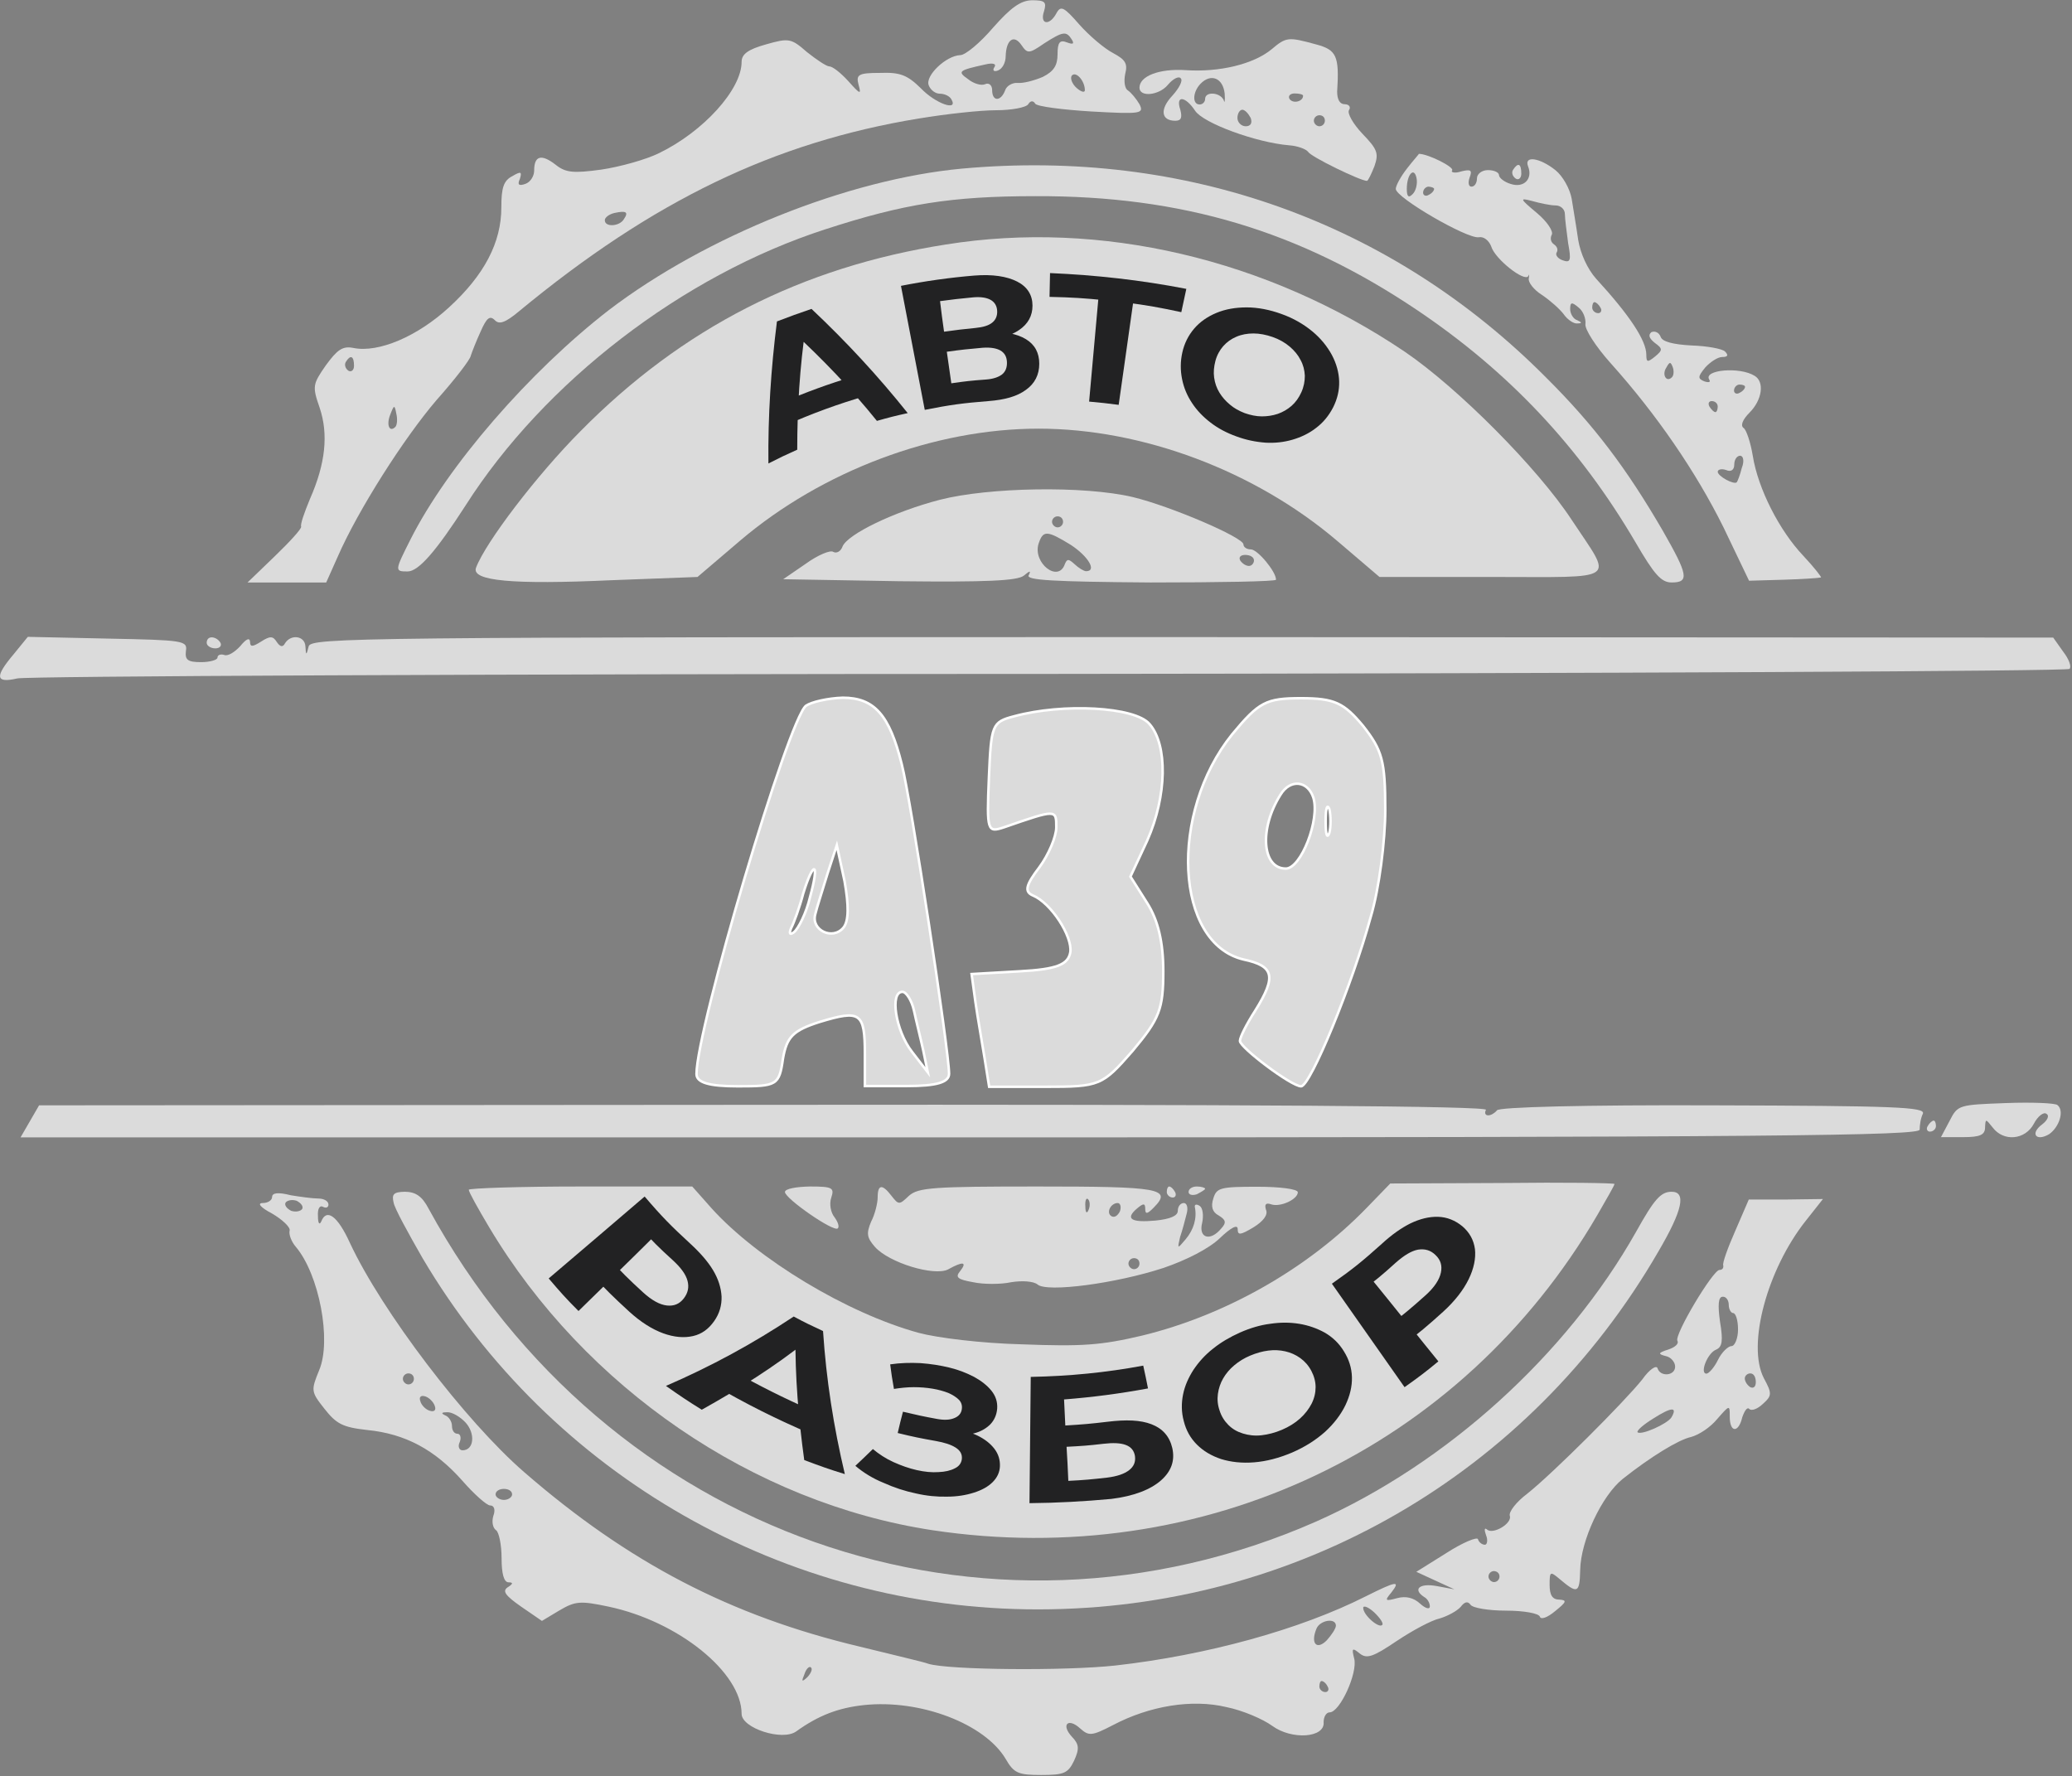
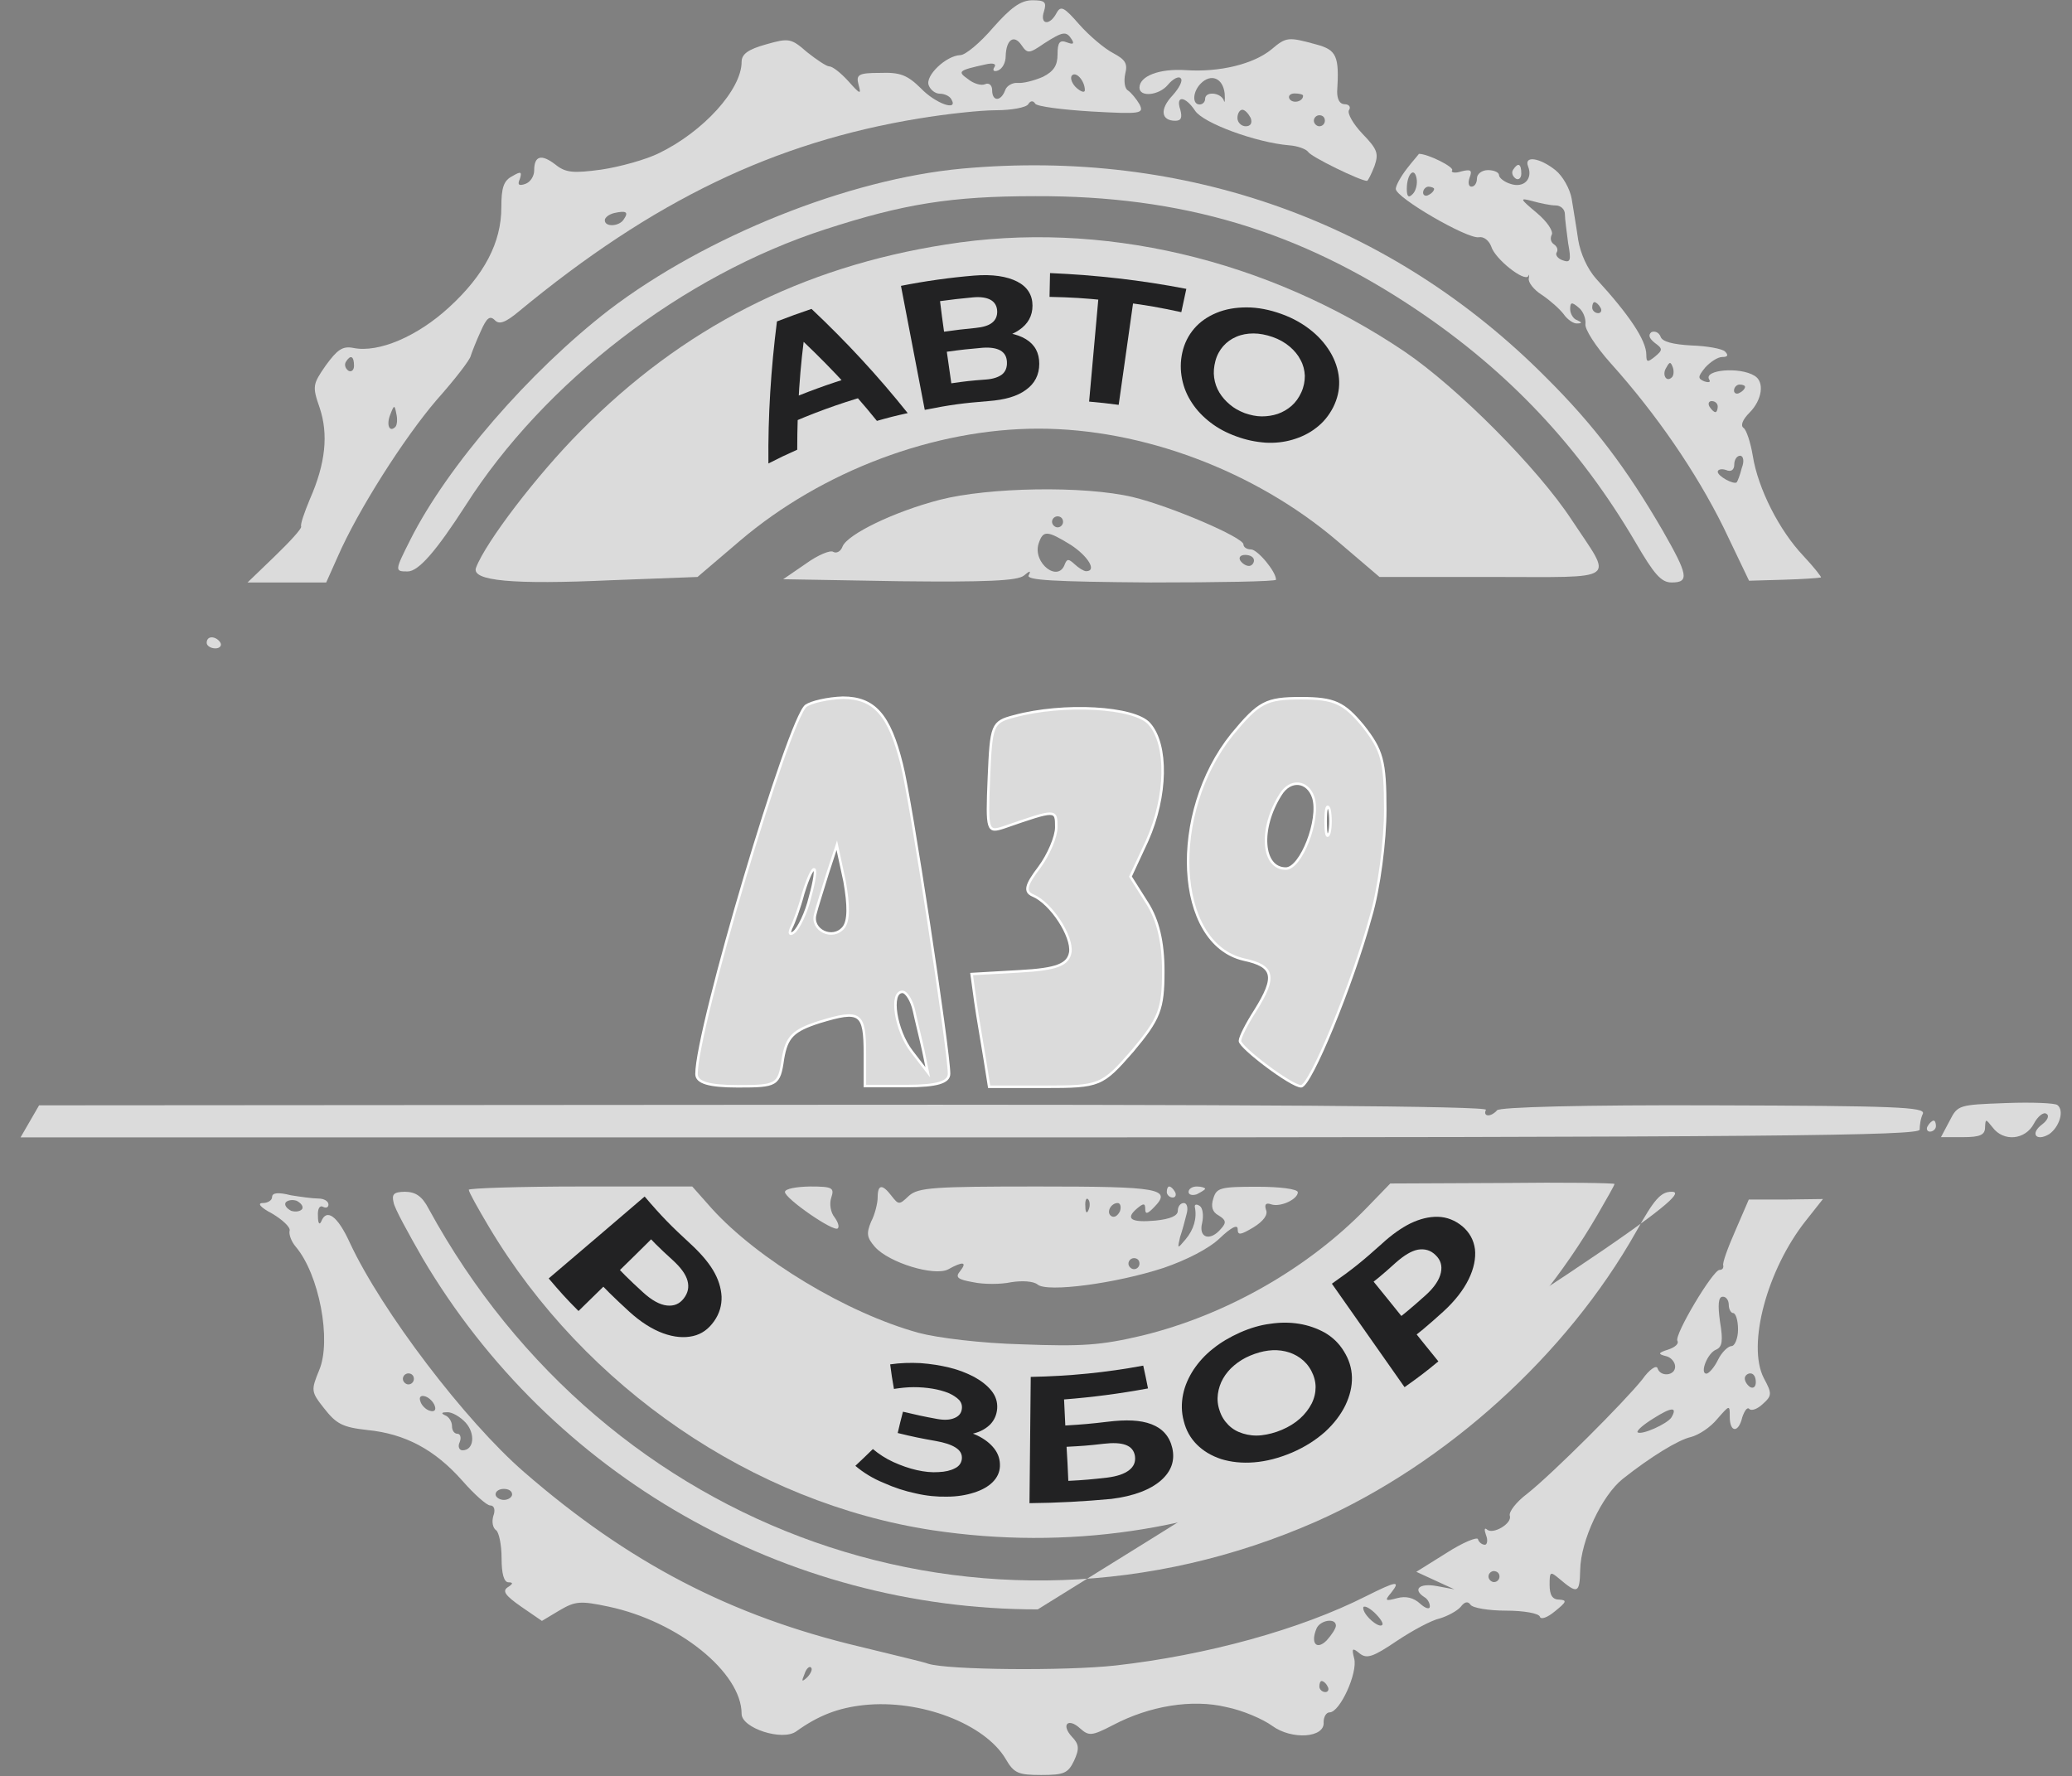
<svg xmlns="http://www.w3.org/2000/svg" width="827" height="709" viewBox="0 0 827 709" fill="none">
  <rect x="0" y="0" width="827" height="709" fill="#808080" stroke="none" />
  <g clip-path="url(#clip0_2658_1180)">
    <path d="M396.4 11C391.2 17.1 385.3 22 383.3 22C377.6 22.2 369.1 30.3 370.7 34.1C371.4 35.9 373.3 37.4 375.1 37.4C376.9 37.4 379 38.3 379.7 39.6C382.7 44.6 373.4 41.4 367.5 35.2C362.1 29.9 359.2 28.8 351.2 29.1C342.5 29.1 341.6 29.8 342.7 33.9C343.8 37.8 343.4 37.8 338.6 32.4C335.6 29.1 332.3 26.5 331 26.5C329.9 26.5 326 23.9 322.1 20.8C315.8 15.3 314.9 15.1 305.8 17.7C298.6 19.7 296 21.6 296 24.7C296 35.7 280.8 52.5 263.1 61.1C257.9 63.7 247.4 66.6 240 67.7C228.9 69.2 225.8 69 221.7 65.7C216 61.3 213.2 62.2 213.2 68.1C213.2 70.3 211.7 72.7 209.7 73.4C207.1 74.3 206.4 73.8 207.5 71.4C208.4 68.5 207.9 68.3 204.5 70.3C201 72.1 200.1 74.9 200.1 82.8C200.1 96.8 193.3 109.8 179.2 122.7C166.6 134.3 151.1 140.9 141.1 138.9C136.7 138 134.6 139.6 130 145.9C124.8 153.4 124.6 154.2 127.6 162.8C131.1 173.3 130 184.9 123.7 199.2C121.5 204.5 119.8 209.3 120.2 210.2C120.4 211.1 115.6 216.3 109.7 222L98.8 232.5H114.5H130.2L134.8 222.2C142.9 203.6 161.4 174.6 174.4 159.5C181.6 151.4 187.7 143.5 187.9 142C188.3 140.7 190.1 136.1 191.8 132.4C194.2 126.9 195.5 125.8 197.5 127.8C199.2 129.6 201.6 128.9 207.1 124.3C260.7 80 309 56.8 366.7 47.3C377.6 45.5 391.3 44 397.6 44C403.7 44 409.6 42.9 410.4 41.6C411.3 40.1 412.4 40.1 413.2 41.4C413.9 42.5 424.1 43.8 435.6 44.5C455.4 45.6 456.7 45.4 454.8 41.6C453.5 39.4 451.5 37 450.2 36.1C448.9 35.4 448.5 32.4 449.1 29.5C450.2 25.3 449.1 23.8 444.3 21.2C440.8 19.4 434.7 14.2 430.8 9.8C424.7 2.8 423.4 2.1 421.7 5.2C418.9 10.5 414.9 9.8 416.7 4.5C417.8 0.8 417.1 0.1 411.9 0.1C407.3 0.2 403.4 3.1 396.4 11ZM427.8 15.8C428.9 17.6 428.2 17.8 425.8 16.9C423 15.8 422.1 16.9 422.1 21.7C422.1 26.1 420.6 28.5 416.2 30.7C412.7 32.2 408.4 33.3 406.2 33.1C404.2 32.9 401.8 34.2 401.2 36C399.5 40.6 396 40.6 396 36C396 34 394.7 32.9 393.2 33.6C391.7 34.3 388.6 33.4 386.4 31.6C382 28.5 382.5 28.1 393.4 25.7C396.4 25 397.8 25.5 396.9 26.8C396 28.1 396.7 28.8 398.4 28.1C400.1 27.4 401.4 25 401.4 22.4C401.6 15.8 404.7 13.6 407.7 18C410.1 21.5 410.7 21.5 416.8 17.3C424.3 12.5 425.6 12.3 427.8 15.8ZM433 36C433 37.1 431.5 36.7 429.7 35.1C428 33.6 427.1 31.4 427.7 30.3C429.3 28.1 433 32.2 433 36ZM249 87.5C247.3 90.4 241.4 90.8 241.4 87.9C241.4 86.8 243.1 85.5 245.3 85C249.9 84 251 84.6 249 87.5ZM141.3 146C141.3 147.8 140.2 148.6 139.1 148C137.8 147.1 137.4 145.6 138 144.5C139.9 141.4 141.3 142.1 141.3 146ZM157.8 170.4C155.4 172.8 154.1 169.5 155.8 165.4C157.3 161.5 157.5 161.5 158.2 165.2C158.7 167.3 158.5 169.7 157.8 170.4Z" fill="#DBDBDB" />
    <path d="M507.5 19.7C500.3 25.6 486.8 28.9 473.3 28C462.6 27.3 454.8 30.4 454.8 35C454.8 38.9 462.6 38.1 466.1 33.9C468.1 31.5 470.5 30.2 471.3 31.3C472.2 32.2 470.6 35.2 468 38.1C462.8 43.6 463.4 48.2 469.1 48.2C471.5 48.2 471.9 46.9 471.1 43.8C469.1 37.9 473.1 38.3 477 44.2C480.3 49.2 501.4 56.9 514.5 58C517.8 58.2 521.3 59.5 522.1 60.6C523.2 62.6 543 72.2 545.6 72.2C546 72.2 547.3 69.6 548.6 66.3C550.3 61.3 549.9 59.7 543.8 53.4C540.1 49.5 537.7 45.3 538.4 44C539.3 42.7 538.4 41.6 536.7 41.6C534.7 41.6 533.7 39.6 533.7 36.6C534.6 22.3 533.5 19.9 525.2 17.7C514.2 14.7 513.4 14.7 507.5 19.7ZM488.8 37.3C489 40.4 488.8 41.5 488.4 39.9C486.9 36.8 481 36.4 481 39.5C481 40.6 480.1 41.7 478.8 41.7C475.8 41.7 476 36.7 479.2 33.4C483.3 29.2 488.1 31.1 488.8 37.3ZM520.1 38.2C520.1 40.6 516 41.5 514.7 39.5C514 38.4 514.9 37.3 516.7 37.3C518.6 37.3 520.1 37.7 520.1 38.2ZM499.2 47.1C499.9 49.1 499.2 50.4 497.2 50.4C495.5 50.4 493.9 48.9 493.9 47.1C493.9 45.3 494.8 43.8 495.9 43.8C497 43.9 498.3 45.4 499.2 47.1ZM528.8 48.2C528.8 49.3 527.9 50.4 526.6 50.4C525.5 50.4 524.4 49.3 524.4 48.2C524.4 46.9 525.5 46 526.6 46C528 46 528.8 46.9 528.8 48.2Z" fill="#DBDBDB" />
    <path d="M561.7 67.1C559.1 70.4 557.1 74.1 557.1 75.4C557.1 78.9 585.6 95.4 590.2 94.7C592.2 94.3 594.3 96 595.2 98.4C596.7 103.4 608.5 112.7 610 110.2C610.4 109.1 610.4 109.8 610.2 111.1C609.8 112.6 612.2 115.7 615.4 117.7C618.7 119.9 622.6 123.4 624.1 125.4C625.6 127.6 628.2 129.3 629.5 129.1C631.5 129.1 631.5 128.7 629.5 127.8C628 127.4 626.7 125.2 626.7 123.4C626.7 120.5 627.4 120.5 630 122.7C632 124.2 633 127.3 632.8 129.3C632.4 131.3 636.9 138.3 642.8 144.9C661.3 165.5 677 188.5 687.9 210.5L698.1 231.8L712 231.4C719.4 231.2 726.2 230.7 726.8 230.5C727.2 230.5 724.2 226.6 719.8 221.9C710.2 211.8 701.7 195.1 699.6 182C698.7 176.5 697 171.5 695.9 170.8C694.6 169.9 695.5 167.5 698.3 164.7C703.3 159.7 704.4 152.4 700.3 150C694.4 146.3 679.8 147.6 682.2 151.5C682.9 152.6 682 152.8 680.2 152.2C677.6 151.1 677.6 150.4 680.6 146.7C682.6 144.5 685.6 142.5 687.4 142.5C689.6 142.5 690 141.8 688.5 140.3C687.4 139.2 681.3 138.1 675.2 137.9C667.8 137.5 663.4 136.4 662.8 134.4C662.1 132.6 660.4 132 659.1 132.6C657.8 133.7 658.2 135 660.4 136.8C663.7 139.2 663.7 139.7 660.6 142.3C657.6 144.7 657.1 144.7 657.1 141.6C657.1 135.9 650.4 125.8 637.1 111.3C633.6 107.4 630.8 101.2 629.9 95.7C629.2 90.7 627.9 83.2 627.3 79.3C626.6 75.4 623.8 70.3 620.8 67.9C614.5 62.9 608.2 62 609.9 66.4C611.9 71.4 608.2 75.2 602.9 73.4C600.5 72.7 598.3 71 598.3 69.9C598.3 68.8 596.3 67.9 593.9 67.9C591.5 67.9 589.5 69.4 589.5 71.2C589.5 73 588.6 74.5 587.3 74.5C586.2 74.5 585.8 73 586.6 70.8C587.7 67.9 587 67.5 583.3 68.4C580.7 69.3 578.9 68.8 579.6 68C580.5 66.7 570 61.4 566.3 61.4C566.5 61.4 564.1 64 561.7 67.1ZM563.9 77.4C562.2 79.2 561.5 78.5 561.5 75.4C561.5 69.5 564.5 66.4 565.4 71.2C565.8 73.2 565.2 76.1 563.9 77.4ZM572.4 75.4C572.4 76.1 571.5 77.2 570.2 77.8C569.1 78.5 568 78 568 76.9C568 75.6 569.1 74.5 570.2 74.5C571.5 74.6 572.4 75 572.4 75.4ZM620.9 82C622.9 82 624.6 83.5 624.6 85.5C624.6 87.3 625.3 92.5 625.9 97.1C627.2 104.1 626.8 105 623.7 103.9C621.7 103.2 620.7 101.7 621.3 100.8C622 99.7 621.5 98.4 620.2 97.5C618.9 96.6 618.7 95.1 619.3 93.8C620.2 92.5 617.6 88.5 613.4 85C606.6 79.3 606.4 78.9 611.4 80.2C614.6 81.1 618.8 82 620.9 82ZM638.8 122.8C639.5 123.9 639 125 637.9 125C636.6 125 635.5 123.9 635.5 122.8C635.5 121.5 635.9 120.6 636.4 120.6C637 120.6 638.1 121.5 638.8 122.8ZM667.3 150.6C665.1 152.8 663.2 149.5 665.1 146.7C666.4 144.3 666.8 144.3 667.7 146.7C668.2 148.2 668 150 667.3 150.6ZM696.5 154.4C696.5 155.1 695.6 156.2 694.3 156.8C693.2 157.5 692.1 157 692.1 155.9C692.1 154.6 693.2 153.5 694.3 153.5C695.6 153.5 696.5 153.9 696.5 154.4ZM685.6 162.3C685.6 163.4 685.2 164.5 684.7 164.5C684 164.5 683 163.4 682.3 162.3C681.6 161 682.1 160.1 683.2 160.1C684.5 160.1 685.6 161 685.6 162.3ZM695.2 186.8C694.5 189.7 693.5 192.1 693.2 192.5C692.1 193.6 685.6 190.1 685.6 188.3C685.6 187.4 687.1 187 688.9 187.6C690.9 188.5 692.2 187.6 692.2 185.4C692.2 183.4 693.3 181.9 694.6 181.9C695.8 182 696.3 184 695.2 186.8Z" fill="#DBDBDB" />
    <path d="M384 67.3C338.5 71.5 281.7 94.3 243.1 123.7C211.3 148.3 178.6 186 163.8 215.4C157.5 227.9 157.5 228.1 162.7 228.1C167.1 228.1 174.2 219.8 185.8 201.8C217.2 152.5 272.5 109.9 329.5 91.5C360.6 81.4 379.6 78.3 413.3 78.3C471.7 78.1 518.5 92.1 565.5 123.7C602.1 148.3 630.4 178.3 652.8 216.5C660.2 229.2 663 232.5 667.2 232.5C674.4 232.5 673.7 229.4 663.7 211.9C649.3 187.1 636.3 169.8 617.1 150.7C555.4 88.6 473.1 59.2 384 67.3Z" fill="#DBDBDB" />
    <path d="M603.9 67.8C603.2 68.9 603.7 70.4 605 71.3C606.1 72 607.2 71.1 607.2 69.3C607.2 65.3 605.9 64.7 603.9 67.8Z" fill="#DBDBDB" />
    <path d="M377.5 97.6C320 106.6 272.3 130.9 231.6 172.2C214.4 189.5 193.9 216.3 190 226.6C188 231.9 204.6 233.4 244 231.6L278.4 230.3L295.4 215.8C328.1 188 372.9 171.1 414.5 171.1C456.1 171.1 500.9 188 533.6 215.8L550.6 230.3H595.5C647.1 230.3 643.8 232.5 627.3 207.5C613.8 186.9 582 154.9 560.701 140.4C505.701 103.3 439.1 87.7 377.5 97.6Z" fill="#DBDBDB" />
    <path d="M375.1 199.5C356.6 204.3 338.3 213.3 336.3 218.1C335.6 220.1 333.9 221 332.6 220.3C331.5 219.4 326.3 221.6 321.5 225.1L312.6 231.2L359 232C393.8 232.4 406 231.8 408.6 229.8C411 227.8 411.6 227.6 410.6 229.6C409.3 231.6 420.6 232.2 459.2 232.5C486.6 232.5 509.3 232.1 509.3 231.4C509.3 228.1 501.9 219.3 499.3 219.3C497.6 219.3 496.3 218.4 496.3 217.3C496.3 214.5 467.1 202 452.1 198.4C432.6 193.8 394.5 194.5 375.1 199.5ZM424.3 208.3C424.3 209.4 423.4 210.5 422.1 210.5C421 210.5 419.9 209.4 419.9 208.3C419.9 207 421 206.1 422.1 206.1C423.4 206.1 424.3 207 424.3 208.3ZM427.4 217.5C434.4 222.1 437.9 228 433.5 228C432.6 228 430.5 226.7 428.9 225.2C426.5 223 425.9 223 425 225.2C422.4 232.7 412.2 224.8 414.5 217.1C416.3 211.6 417.8 211.6 427.4 217.5ZM500.5 223.7C500.5 224.8 499.6 225.9 498.5 225.9C497.2 225.9 495.7 224.8 495 223.7C494.3 222.4 495.2 221.5 497 221.5C499 221.5 500.5 222.4 500.5 223.7Z" fill="#DBDBDB" />
-     <path d="M5.4 261.2C-2.2 270.2 -1.8 272.8 6.9 270.8C10.6 269.9 196.3 269 419.3 269C642.3 268.8 825.2 267.9 826 267C826.9 266.1 825.8 263.1 823.4 260L819.5 254.5L471.8 254.3C142.6 254.3 124.1 254.5 123.2 258C122.3 261.7 122.1 261.7 121.9 258C121.7 253.8 116.2 253 113.8 256.7C112.9 258.5 111.8 258.2 110.5 256.3C109 253.9 107.9 253.7 104.2 256.1C100.7 258.3 99.8 258.3 99.8 256.1C99.6 254.3 98.1 255.2 95.9 257.9C93.7 260.3 90.9 262.1 89.4 261.4C88.1 261 86.8 261.4 86.8 262.5C86.8 263.4 83.8 264.3 80.3 264.3C74.9 264.3 73.8 263.4 74.2 259.9C74.9 255.7 73.3 255.5 43.1 254.9L11.1 254.2L5.4 261.2Z" fill="#DBDBDB" />
    <path d="M82.5 256.6C82.5 257.7 84 258.8 86 258.8C87.7 258.8 88.6 257.7 88 256.6C87.3 255.3 85.8 254.4 84.5 254.4C83.3 254.4 82.5 255.2 82.5 256.6Z" fill="#DBDBDB" />
    <path d="M800.6 440.299C781.9 440.999 781.4 440.999 778.2 447.299L774.7 453.9H783.6C790.3 453.9 792.3 453 792.3 450C792.5 446.5 792.5 446.5 795.3 450C799.7 455.9 808.4 455 811.8 448.5C813.3 445.6 815.7 443.7 816.8 444.6C818.1 445.3 817.2 447.199 815.1 448.799C810.1 452.499 812.7 455.8 817.9 452.7C822 449.8 824 443.3 821.2 441.1C820.4 440.3 811 439.899 800.6 440.299Z" fill="#DBDBDB" />
    <path d="M11.9 447.6L8.2 454H387.1C710 454 766.2 453.3 766.2 450.9C766.2 449.1 766.6 446.3 767.5 444.5C768.4 441.9 756.8 441.4 683.7 441.2C632.3 441 598.1 441.9 597.5 443.2C596.6 444.3 595.1 445.2 594 445.2C592.7 445.2 592.5 444.1 593.1 443C594 441.5 502.3 440.8 305 441L15.6 441.2L11.9 447.6Z" fill="#DBDBDB" />
    <path d="M769.4 449.5C768.7 450.6 769.2 451.7 770.3 451.7C771.6 451.7 772.7 450.6 772.7 449.5C772.7 448.2 772.3 447.3 771.8 447.3C771.2 447.3 770.1 448.2 769.4 449.5Z" fill="#DBDBDB" />
    <path d="M545.6 482C522.1 506.3 489.2 525 455.9 533.1C439.4 537 431.9 537.5 408 536.6C391.7 536.2 374 534 366.6 532C337.9 524.1 302.4 502.6 284.1 482.4L276.3 473.6H231.7C207.1 473.6 187.1 474.3 187.1 474.9C187.1 475.8 190.8 482.4 195.2 489.8C233.5 554 300.6 599.9 372.2 610.8C480.2 627 583.2 578.3 637.6 484.9C641.3 478.5 644.4 473.1 644.4 472.6C644.4 472.2 624.4 471.9 599.8 472.2L554.9 472.4L545.6 482Z" fill="#DBDBDB" />
    <path d="M313.3 475.8C313.3 478.4 332.9 492 334.4 490.3C335.1 489.6 334.4 487.7 333.1 485.9C331.6 484.1 330.9 480.6 331.8 478C333.1 474.1 332.2 473.6 323.3 473.6C317.8 473.7 313.3 474.5 313.3 475.8Z" fill="#DBDBDB" />
    <path d="M350.3 478C350.3 480.2 349.2 484.8 347.7 487.6C345.7 492.4 346 494 349.2 497.7C354.9 504.1 372.9 509.5 378.4 506.7C384.3 503.4 386.2 503.6 383.2 507.4C381.2 509.8 382.1 510.7 388.4 511.8C392.5 512.7 399.5 512.7 403.6 511.8C408 511.1 412.5 511.4 414.1 512.7C417.8 516 445.5 512.3 464.4 506.1C473.5 503 482.5 498.4 486.8 494.3C491.4 489.9 494 488.6 494 490.6C494 493.2 495.1 493 500.3 489.9C504.2 487.5 506.2 484.9 505.3 482.9C504.6 480.7 505.3 480 507.3 480.7C511 482 518 478.7 518 475.9C518 474.6 510.8 473.7 501.9 473.7C487.1 473.7 485.6 474.1 484.3 478.3C483.2 481.6 483.9 483.8 486.3 485.1C489.3 486.9 489.6 488 487.4 490.4C483 495.7 478.3 494.1 479.8 488.2C480.5 485.1 480 482.1 478.9 481.4C477.6 480.5 476.7 480.7 476.9 481.8C477.8 486.2 476.5 490.8 473.2 494.7C469.9 498.6 469.9 498.6 471 493.8C471.9 491.2 473 487 473.6 484.6C474.3 482.2 473.8 480.2 472.5 480.2C471.2 480.2 470.1 481.5 470.1 483.3C470.1 485.3 467.1 486.6 461.2 487.2C451.4 488.1 449 486.5 453.8 482.4C456.4 480.2 457.1 480.2 457.1 482.6C457.1 484.8 458 484.6 460.6 481.9C468 474.4 462.6 473.6 414.2 473.6C372.6 473.6 366.5 474 362.8 477.3C358.9 481 358.7 481 355.8 477.3C352.2 472.6 350.3 472.6 350.3 478ZM434.5 482.9C433.8 484.7 433.2 484 433.2 481.6C433 479.2 433.6 477.9 434.3 478.7C435 479.4 435.2 481.3 434.5 482.9ZM447 483.5C446.1 485.3 444.8 486.1 443.7 485.5C441.3 484.2 443.3 480.2 446.1 480.2C447.2 480.2 447.6 481.8 447 483.5ZM454.8 504.4C454.8 505.5 453.9 506.6 452.6 506.6C451.5 506.6 450.4 505.5 450.4 504.4C450.4 503.1 451.5 502.2 452.6 502.2C453.9 502.2 454.8 503 454.8 504.4Z" fill="#DBDBDB" />
    <path d="M465.7 475.8C465.7 476.9 466.8 478 468.1 478C469.2 478 469.6 476.9 469 475.8C468.3 474.5 467.3 473.6 466.6 473.6C466.1 473.7 465.7 474.5 465.7 475.8Z" fill="#DBDBDB" />
    <path d="M474.4 475.8C474.4 476.9 475.9 477.3 477.7 476.7C479.4 475.8 481 474.9 481 474.5C481 474.1 479.5 473.6 477.7 473.6C475.9 473.6 474.4 474.5 474.4 475.8Z" fill="#DBDBDB" />
    <path d="M108.6 477.8C108.6 479.1 106.9 480.2 104.9 480.2C102.5 480.2 104 482 108.6 484.4C112.7 486.8 116 489.9 115.6 491.2C115.2 492.7 116.3 495.6 118 497.6C127.4 508.6 132.4 535.1 127.4 546.9C124.1 555 124.1 555.5 129.4 562.2C134.2 568.3 136.6 569.7 146.6 570.8C161.8 572.3 173.6 578.7 184.5 591C189.3 596.5 194.3 600.9 195.6 600.9C197.3 600.9 197.8 602.7 196.9 605.1C196.2 607.5 196.7 609.9 198 610.8C199.1 611.5 200.2 616.5 200.2 622C200.2 628.1 201.1 631.6 203 631.6C205 631.6 204.7 632.3 202.6 633.6C200.4 635.1 201.7 636.9 208 641.3L216.3 647L223.3 642.8C229.6 639.1 231.6 638.9 242.9 641.3C270.8 647.2 296 667.6 296 684.1C296 689.8 312.3 695.1 317.8 691.1C326.7 684.7 334.6 681.7 344.8 680.6C367.4 678.2 393.1 688.1 401.4 702.1C404.7 707.8 406.4 708.5 415.6 708.5C424.7 708.5 426.3 707.8 428.7 702.8C430.9 698 430.7 696.2 427.8 693.2C423.4 688.4 426.3 685.5 431.1 689.9C434.6 693 435.7 693 444.2 688.6C458.8 680.9 475.8 678.1 489.5 681.4C496 682.7 504.1 686.2 507.8 688.9C515.6 694.6 528.9 693.7 528.3 687.4C528.3 685.2 529.4 683.5 530.7 683.5C534.8 683.5 542 667.7 540.5 662C539.4 657.8 539.8 657.6 542.7 660C545.5 662.2 547.9 661.5 557.5 655C563.8 650.8 571.4 646.7 574.7 646C577.7 645.1 581.5 643.1 583 641.4C584.5 639.4 585.8 639 586.9 640.5C587.6 641.8 594.1 642.9 601.1 642.9C608.3 642.9 614.2 644 614.6 645.3C615 646.6 617.6 645.7 620.7 643.1C625.3 639.4 625.5 638.7 622.4 638.5C619.6 638.5 618.5 636.7 618.5 632.6C618.5 627.3 618.7 627.1 622.4 630.2C629.6 636.3 630.5 636.1 630.7 626.7C630.9 614.9 639.4 596.9 647.7 590.3C658.8 581.5 669.9 574.7 674.9 573.6C678.2 572.7 682.7 569.7 685.4 566.4C690.4 560.7 690.4 560.7 690.4 565.5C690.4 571.9 693.9 572.1 695.4 565.7C696.3 563.1 697.4 561.5 698.2 562.4C699.1 563.3 701.5 562.4 703.6 560.4C707.3 557.1 707.3 556.2 704 550.1C697.2 536.9 705.3 506.7 720.8 487.2L727.6 478.6L712.8 478.8H698L692.6 491.3C689.6 498.1 687.4 504.2 687.8 505.1C688 506.2 687.4 506.9 686.3 506.9C683.7 506.9 668.2 532.8 669.5 535.2C670.2 536.3 668.6 537.8 665.8 538.7C661.7 540 661.7 540.5 664.9 541.3C666.9 541.7 668.6 543.7 668.6 545.5C668.6 549.2 662.7 549.7 661.6 546.2C661.2 544.7 658.3 546.6 655.5 550.6C648.5 559.4 619.8 588.1 609.6 596.2C605.2 599.5 602.2 603.4 602.6 605C603.7 608.1 595.8 612.7 593.5 610.5C592.4 609.6 592.4 610.7 593.1 612.7C594 614.9 593.5 616.6 592.7 616.6C591.6 616.6 590.3 615.7 589.9 614.4C589.7 613.3 583.8 615.7 577.3 619.9L565.3 627.4L572.9 630.9L580.5 634.4L573.5 633.1C566.5 631.8 563.7 634.4 568.5 637.5C569.8 638.2 570.7 639.9 570.7 641.2C570.7 642.5 569 642.1 566.8 640.1C564.2 637.7 561.1 637 557.7 637.9C552.9 639.2 552.5 639 555.3 635.7C559.2 630.7 557.3 631.1 545.1 637.2C519 650.4 481.7 660.7 445.2 664.8C425.2 667 378.4 666.6 370.5 664.1C368.8 663.4 356.6 660.6 343.3 657.3C291.5 645 250.8 623.7 209.2 587.6C185.7 567.2 152.4 523.4 139.7 496.2C134.7 485.2 130.3 482.2 128.2 487.6C127.5 489.1 126.9 488.3 126.9 485.4C126.7 482.5 127.6 481 128.9 481.7C130.2 482.4 131.1 481.9 131.1 480.8C131.1 479.5 129.4 478.4 127 478.4C124.8 478.4 119.8 477.7 116.1 477.1C111 475.8 108.6 476.1 108.6 477.8ZM120.6 482.6C119.9 483.5 118 483.9 116.2 483.3C114.5 482.4 113.4 481.1 114 480C114.7 479.1 116.6 478.7 118.4 479.3C120.1 480.2 121.2 481.5 120.6 482.6ZM690 520.8C690 522.6 690.9 524.1 691.7 524.1C692.8 524.1 693.7 527 693.7 530.7C693.7 534.2 692.4 537.3 691.1 537.3C689.8 537.3 687.2 539.7 685.7 542.8C684.2 545.9 682 548.3 681.1 548.3C678.3 548.3 681.5 540 685 538.7C687.4 537.6 687.8 535.2 686.5 527.5C685.6 520.9 685.8 517.6 687.6 517.6C688.9 517.5 690 519 690 520.8ZM165.2 550.4C165.2 551.5 164.3 552.6 163 552.6C161.9 552.6 160.8 551.5 160.8 550.4C160.8 549.1 161.9 548.2 163 548.2C164.3 548.2 165.2 549.1 165.2 550.4ZM700.8 551.7C700.8 553.5 699.9 554.3 698.6 553.7C697.5 553 696.4 551.5 696.4 550.2C696.4 549.1 697.5 548.2 698.6 548.2C700 548.2 700.8 549.7 700.8 551.7ZM173.5 561.1C174.2 562.9 173.3 563.7 171.5 563.1C170 562.7 168.2 560.9 167.8 559.4C167.1 557.6 168 556.8 169.8 557.4C171.3 557.9 173 559.6 173.5 561.1ZM667.1 565.8C665.4 568.4 655.1 573 653.6 571.7C653.2 571 656 568.6 659.9 566.2C667.1 561.6 669.7 561.4 667.1 565.8ZM185.9 567.9C189.8 572.3 189.2 578.9 184.6 578.9C183.3 578.9 182.6 577.4 183.5 575.6C184.2 573.8 183.7 572.3 182.6 572.3C181.3 572.3 180.4 571 180.4 569.2C180.4 567.4 179.1 565.5 177.8 565C175.8 564.1 176.3 563.7 178.5 563.7C180.4 563.6 183.7 565.5 185.9 567.9ZM204.4 596.5C204.4 597.6 202.9 598.7 201.1 598.7C199.4 598.7 197.8 597.6 197.8 596.5C197.8 595.2 199.3 594.3 201.1 594.3C202.9 594.3 204.4 595.1 204.4 596.5ZM598.5 629.3C598.5 630.4 597.6 631.5 596.3 631.5C595.2 631.5 594.1 630.4 594.1 629.3C594.1 628 595.2 627.1 596.3 627.1C597.6 627.2 598.5 628 598.5 629.3ZM551.7 648.6C550.4 650.1 544.1 644.7 544.1 641.8C544.1 640.7 546.1 641.4 548.5 643.6C550.8 645.8 552.3 648 551.7 648.6ZM533.2 648.9C533.2 650 531.5 652.6 529.5 654.8C525.6 658.7 523 656.1 525.4 650.2C526.7 646.7 533.2 645.6 533.2 648.9ZM322.2 669.5C320 671.5 319.8 671.3 321.1 668.2C321.8 666 323.1 664.9 323.7 665.6C324.4 666.2 323.7 667.9 322.2 669.5ZM529.9 673.2C530.6 674.3 530.1 675.4 529 675.4C527.7 675.4 526.6 674.3 526.6 673.2C526.6 671.9 527 671 527.5 671C528.2 671 529.3 671.9 529.9 673.2Z" fill="#DBDBDB" />
-     <path d="M157.1 480C157.5 482.4 163 492.3 168.6 502.1C220 589.2 313.4 642.4 414.2 642.4C517.2 642.4 610.4 588.7 662 499.4C671.6 483 673.1 475.7 667.2 475.7C662.8 475.7 660.2 478.8 653 491.7C625.3 540.8 577.4 584.2 525.4 607.3C393 665.6 242.1 612.6 171.1 482.5C168.5 477.5 165.9 475.7 161.5 475.7C157.1 475.8 156.3 476.7 157.1 480Z" fill="#DBDBDB" />
+     <path d="M157.1 480C157.5 482.4 163 492.3 168.6 502.1C220 589.2 313.4 642.4 414.2 642.4C671.6 483 673.1 475.7 667.2 475.7C662.8 475.7 660.2 478.8 653 491.7C625.3 540.8 577.4 584.2 525.4 607.3C393 665.6 242.1 612.6 171.1 482.5C168.5 477.5 165.9 475.7 161.5 475.7C157.1 475.8 156.3 476.7 157.1 480Z" fill="#DBDBDB" />
    <path d="M321.7 281.7C314.7 287 278 410.6 278 428.7C278 432.1 282.9 433.6 294.5 433.6C310.1 433.6 311 433.2 312.5 422.6C314 413.9 316.5 411.3 327.2 407.9C343.4 403 345.2 404.1 345.2 420.7V433.5H362C373.9 433.5 378.8 432 378.8 428.6C378.8 419.5 363.5 318.6 359.9 305C355 285.3 348.9 278.5 336.4 278.5C330.3 278.7 323.9 280.2 321.7 281.7ZM336.7 370.2C332.4 375.5 323.6 371.3 325.4 364.9C326 362.3 328.5 354.7 330.3 348.7L334 337.4L337.1 351.8C338.8 361.5 338.8 367.5 336.7 370.2ZM323.3 358.1C321.8 364.5 318.7 370.6 316.9 372.1C315.4 373.2 314.8 372.9 315.7 370.6C316.9 368.3 319.1 362.3 320.6 356.6C324.8 343 327.2 344.1 323.3 358.1ZM364.8 403.4C365.7 407.6 367.5 414.7 368.5 419.3L370.3 428L363.9 419.7C357.5 411.4 355 395.9 360.2 395.9C361.7 395.9 363.9 399.3 364.8 403.4Z" fill="#DBDBDB" stroke="white" stroke-miterlimit="10" />
    <path d="M491.8 293.1C466.5 324.5 468.9 376.6 496.4 383C508.6 385.6 509.5 389.8 501 403.4C497.6 408.7 494.9 414 494.9 415.5C494.9 418.1 515.4 433.6 519.3 433.6C523 433.6 539.8 392.8 547.1 366C550.5 354.7 552.9 335.4 552.9 323.3C552.9 303.6 551.7 299.5 544 289.7C536.4 280.6 532.7 278.7 519.3 278.7C505.3 278.7 502.5 280.2 491.8 293.1ZM524.2 318.4C526.9 327.1 519.3 346.7 513.2 346.7C503.7 346.7 502.5 330.8 511.1 317.2C515 310.8 522 311.6 524.2 318.4ZM530.6 332.4C529.7 335 529.1 333.2 529.1 327.9C529.1 322.6 529.7 320.7 530.6 323C531.2 325.6 531.2 330.1 530.6 332.4Z" fill="#DBDBDB" stroke="white" stroke-miterlimit="10" />
    <path d="M404.8 285.9C395.9 288.2 395.6 289.3 394.7 310.5C393.8 332 394.1 332.4 400.8 330.2C421.6 323 421.6 323 421.6 330.2C421.6 334 418.5 341.2 414.9 346.1C409.4 353.3 408.8 355.9 412.2 357.4C419.5 360.4 428.1 373.7 427.2 380.1C426.3 385 422 386.9 407 387.7L387.8 388.8L389.3 399.8C390.2 406.2 392 416.1 393 422.5L394.8 433.8H417C439 433.8 439.9 433.4 452.1 419.4C462.8 406.6 464.3 402.8 464.3 387.7C464.3 376 462.2 367.3 457.9 360.5L451.2 349.9L457.9 335.5C465.8 317.7 466.1 297.3 458.8 289C453 282.1 424.3 280.6 404.8 285.9Z" fill="#DBDBDB" stroke="white" stroke-miterlimit="10" />
    <path d="M306.7 185C306.5 165.9 307.7 147.3 310.1 128.3C315.6 126.2 318.3 125.2 323.9 123.3C337.8 136.4 350.4 150 362.3 164.9C357.3 166 354.9 166.6 350 168C339.7 155.2 328.3 143.3 316.2 132.2C318.4 131.4 319.4 131 321.6 130.3C319.2 146.6 318.2 163 318.2 179.5C313.5 181.6 311.2 182.7 306.7 185ZM313 170C312.8 166.2 312.7 164.3 312.6 160.5C321.5 156.6 330.9 153.2 340.2 150.4C342.6 153.4 343.8 154.9 346.1 157.9C334.8 161.1 323.7 165.2 313 170Z" fill="#222223" />
    <path d="M369.101 163.6C365.901 147.1 362.801 130.6 359.601 114.1C369.201 112.2 379.101 110.8 388.801 110C396.101 109.4 401.901 110.3 406.001 112.4C410.101 114.5 412.101 117.8 412.101 122C412.101 126.1 410.301 129.3 406.801 131.7C403.301 134.1 398.701 135.4 393.001 135.8C393.501 134.5 393.801 133.9 394.301 132.7C400.801 132.2 405.901 133.2 409.501 135.4C413.101 137.6 414.801 140.9 414.801 145.2C414.801 149.6 413.001 153.1 409.501 155.6C406.001 158.2 401.101 159.6 394.501 160.1C384.301 160.9 379.201 161.6 369.101 163.6ZM376.801 132.4C381.801 131.7 384.301 131.4 389.401 130.9C392.301 130.6 394.501 130 396.001 128.8C397.401 127.7 398.101 126.1 398.001 124.1C397.901 122.1 397.001 120.6 395.401 119.7C393.801 118.8 391.401 118.4 388.301 118.7C383.001 119.2 380.401 119.5 375.201 120.2C375.801 125.1 376.101 127.5 376.801 132.4ZM379.701 153C385.101 152.2 387.901 151.9 393.401 151.5C396.301 151.3 398.401 150.6 399.901 149.5C401.301 148.4 402.001 146.7 401.901 144.5C401.801 142.4 401.001 140.9 399.301 139.9C397.701 139 395.401 138.6 392.301 138.8C386.501 139.3 383.701 139.6 377.901 140.4C378.601 145.5 379.001 148 379.701 153Z" fill="#222223" />
    <path d="M434.7 160.3C436 145.8 437.3 131.4 438.6 116.9C439.8 118.1 440.4 118.7 441.6 119.9C432.6 119 428 118.7 418.9 118.5C419 114.7 419 112.8 419.1 109C437.6 109.8 455.4 111.8 473.5 115.3C472.7 119 472.3 120.9 471.5 124.6C462.6 122.7 458.1 121.9 449.1 120.7C450.5 119.8 451.2 119.4 452.6 118.5C450.6 132.9 448.5 147.3 446.5 161.6C441.8 161 439.4 160.7 434.7 160.3Z" fill="#222223" />
    <path d="M493.5 174.2C489.6 172.8 486.2 171 483.2 168.7C480.2 166.4 477.7 163.8 475.8 160.9C473.8 157.9 472.5 154.8 471.8 151.3C471.1 147.8 471.1 144.3 471.9 140.7C472.7 137.1 474.3 133.9 476.6 131.2C478.9 128.5 481.9 126.4 485.5 124.9C489.1 123.4 493.1 122.7 497.6 122.7C502 122.7 506.7 123.6 511.4 125.3C516.2 127 520.3 129.4 523.7 132.2C527.1 135 529.7 138.2 531.6 141.7C533.4 145.1 534.4 148.7 534.5 152.2C534.6 155.8 533.8 159.2 532.1 162.6C530.4 165.9 528.1 168.7 525.3 170.8C522.5 173 519.3 174.5 515.9 175.5C512.5 176.5 508.9 176.9 505.2 176.7C501.1 176.4 497.3 175.6 493.5 174.2ZM496.8 164.9C499.1 165.7 501.4 166.2 503.6 166.2C505.8 166.2 507.9 165.9 510 165.2C512 164.5 513.9 163.4 515.5 162C517.1 160.6 518.4 158.8 519.4 156.6C520.4 154.4 520.8 152.2 520.8 150C520.7 147.8 520.2 145.7 519.1 143.7C518.1 141.7 516.6 139.9 514.7 138.3C512.8 136.7 510.5 135.4 507.9 134.5C505.3 133.6 502.7 133.1 500.3 133.1C497.9 133.1 495.6 133.5 493.5 134.4C491.4 135.3 489.7 136.5 488.2 138.2C486.8 139.8 485.7 141.8 485.1 144.1C484.5 146.4 484.3 148.6 484.6 150.7C484.9 152.9 485.6 154.9 486.7 156.7C487.8 158.5 489.2 160.1 490.9 161.5C492.5 162.9 494.5 164 496.8 164.9Z" fill="#222223" />
    <path d="M219 510.3C231.8 499.4 244.6 488.5 257.3 477.6C264.2 485.7 267.9 489.4 275.5 496.4C279.4 500 282.5 503.5 284.6 507C286.7 510.5 287.8 514 288 517.5C288.1 521 287.2 524.3 285 527.4C282.8 530.5 280.1 532.5 276.6 533.3C273.1 534.1 269.1 533.8 264.7 532.2C260.3 530.6 255.7 527.7 251.1 523.5C244.8 517.7 241.7 514.7 235.8 508.3C239.3 509 241.1 509.4 244.6 509.9C239.1 515.3 236.4 517.9 230.9 523.3C225.9 518.3 223.6 515.7 219 510.3ZM243.5 510.8C243.1 507.2 242.9 505.4 242.6 501.8C248 507.7 250.8 510.5 256.6 515.8C260.2 519.1 263.4 520.8 266.2 521.1C269 521.4 271.2 520.5 272.9 518.3C274.6 516.1 275.1 513.8 274.4 511.2C273.7 508.6 271.7 505.9 268.4 502.9C263 498 260.4 495.4 255.4 489.9C258.8 490.3 260.5 490.5 263.8 490.7C257.2 497.5 250.3 504.1 243.5 510.8Z" fill="#222223" />
-     <path d="M265.8 553.2C283.8 545.4 300.4 536.4 316.8 525.5C321.4 528 323.8 529.1 328.5 531.3C329.8 550.8 332.7 569.4 337.2 588.4C330.7 586.4 327.4 585.2 321 582.8C318.7 566.1 317.3 549.5 317.5 532.6C319.4 533.6 320.4 534.1 322.3 535C309.1 545.6 294.8 554.5 280.1 562.7C274.3 559.1 271.5 557.2 265.8 553.2ZM284.9 552.9C288.2 550.8 289.8 549.7 293 547.5C303 553.1 312.7 558 323.2 562.6C323.4 566.5 323.5 568.5 323.8 572.4C310.3 566.7 297.6 560.3 284.9 552.9Z" fill="#222223" />
    <path d="M341.4 585.099C344.2 582.499 345.6 581.1 348.4 578.4C350.8 580.4 353.5 582.199 356.6 583.599C359.7 584.999 362.8 586.099 365.9 586.799C369 587.499 371.9 587.799 374.6 587.599C377.2 587.499 379.4 586.999 381.1 586.099C382.8 585.299 383.7 584 383.9 582.4C384.1 580.5 383.3 578.999 381.4 577.799C379.5 576.599 376.9 575.8 373.6 575.2C367.4 574.1 364.4 573.499 358.3 571.999C359.1 568.599 359.5 566.899 360.4 563.499C365.9 564.799 368.6 565.4 374.1 566.4C376.9 566.9 379.2 566.799 381 565.999C382.7 565.299 383.7 564.1 383.9 562.4C384.1 561 383.7 559.7 382.7 558.7C381.7 557.7 380.3 556.799 378.5 555.999C376.7 555.299 374.6 554.699 372.2 554.299C369.8 553.899 367.3 553.7 364.7 553.7C362 553.7 359.4 554 356.8 554.4C356.1 550.5 355.8 548.499 355.3 544.599C359.3 543.999 363.4 543.899 367.4 544.099C371.5 544.399 375.3 545 379 545.9C382.7 546.8 385.9 548.099 388.8 549.599C391.7 551.199 394 552.999 395.7 555.099C397.4 557.199 398.2 559.599 398 562.299C397.8 564.699 396.9 566.799 395.3 568.499C393.6 570.199 391.4 571.5 388.5 572.2C385.6 572.9 382.4 572.999 378.8 572.499C379.1 571.499 379.2 570.999 379.5 569.999C383.6 570.599 387.1 571.599 390.1 572.999C393 574.399 395.3 576.199 396.9 578.299C398.5 580.399 399.2 582.699 399.1 585.299C399 587.699 398 589.799 396.2 591.599C394.4 593.399 391.9 594.799 388.7 595.799C385.6 596.799 382 597.4 378 597.4C374 597.5 369.8 597.099 365.5 596.099C361.2 595.199 356.9 593.8 352.7 591.9C348.5 590.2 344.7 587.899 341.4 585.099Z" fill="#222223" />
    <path d="M410.9 600C411.1 583.2 411.2 566.4 411.4 549.6C426.7 549.3 441.3 547.9 456.3 545.1C457.1 548.7 457.5 550.6 458.2 554.2C446.9 556.3 436.1 557.7 424.7 558.6C424.9 562.7 425 564.8 425.2 569C432 568.6 435.4 568.3 442.1 567.5C449.5 566.6 455.2 566.8 459.6 568.5C464 570.2 466.8 573.3 467.9 578C469 582.9 467.6 587.2 463.4 590.9C459.2 594.6 452.5 597.2 443.6 598.3C432.8 599.3 422 599.9 410.9 600ZM426.4 591.1C432.6 590.8 435.7 590.5 441.9 589.8C445.9 589.3 448.8 588.3 450.7 586.8C452.6 585.3 453.3 583.5 453 581.2C452.3 576.8 448.1 575.4 440.4 576.3C434.5 577 431.6 577.2 425.7 577.5C426 582.9 426.2 585.6 426.4 591.1Z" fill="#222223" />
    <path d="M515.7 579.799C510.5 581.999 505.5 583.299 500.6 583.699C495.7 584.099 491.3 583.599 487.4 582.399C483.5 581.099 480.3 579.199 477.7 576.599C475.1 573.999 473.4 570.899 472.5 567.299C471.5 563.699 471.5 560.099 472.2 556.599C472.9 553.099 474.4 549.799 476.4 546.699C478.5 543.599 481 540.799 484.2 538.299C487.3 535.799 490.9 533.699 494.9 531.899C499 530.099 503 528.899 507 528.399C511 527.799 514.8 527.799 518.5 528.399C522.2 528.999 525.6 530.199 528.7 531.899C531.8 533.699 534.4 536.099 536.4 539.399C538.4 542.599 539.499 545.999 539.599 549.699C539.699 553.399 538.8 557.099 537 560.899C535.2 564.599 532.5 568.199 528.9 571.499C525.2 574.799 520.8 577.599 515.7 579.799ZM511.7 570.699C514.5 569.499 516.9 567.999 518.9 566.199C520.9 564.399 522.4 562.399 523.5 560.299C524.6 558.099 525.099 555.899 525.099 553.699C525.099 551.499 524.5 549.299 523.4 547.199C522.3 545.099 520.8 543.399 519 542.099C517.2 540.799 515.2 539.899 513 539.399C510.8 538.899 508.5 538.799 506.2 539.099C503.8 539.399 501.4 540.099 499 541.099C496.6 542.099 494.5 543.399 492.6 544.999C490.8 546.499 489.3 548.299 488.2 550.199C487.1 552.099 486.4 554.199 486.1 556.399C485.8 558.599 486 560.799 486.8 563.099C487.5 565.299 488.7 567.199 490.3 568.799C491.9 570.399 493.8 571.499 496.1 572.199C498.4 572.899 500.8 573.199 503.5 572.899C506.1 572.599 508.9 571.899 511.7 570.699Z" fill="#222223" />
    <path d="M560.6 553.7C550.9 539.9 541.3 526.2 531.6 512.4C539.9 506.6 543.8 503.4 551.5 496.5C555.4 492.9 559.2 490.2 563 488.3C566.8 486.5 570.4 485.6 574 485.7C577.5 485.8 580.8 487.1 583.7 489.5C586.5 491.9 588.2 494.9 588.7 498.6C589.1 502.2 588.3 506.3 586.2 510.6C584.1 514.9 580.7 519.3 576.1 523.5C569.8 529.2 566.5 532 559.8 537C560.8 533.6 561.3 531.9 562.1 528.5C566.9 534.5 569.3 537.5 574.1 543.4C568.8 547.8 566.1 549.8 560.6 553.7ZM562.8 529.6C559.2 529.6 557.5 529.6 553.9 529.5C560.1 524.8 563.1 522.3 568.9 517.1C572.5 513.9 574.5 510.8 575.1 508C575.7 505.2 575 502.9 573 501C571 499 568.7 498.4 566 498.8C563.3 499.3 560.4 501.1 557.1 504C551.7 508.9 548.9 511.2 543.2 515.5C543.9 512.2 544.2 510.6 544.7 507.3C550.9 514.7 556.8 522.2 562.8 529.6Z" fill="#222223" />
  </g>
  <defs>
    <clipPath id="clip0_2658_1180">
      <rect width="827" height="709" fill="white" />
    </clipPath>
  </defs>
</svg>